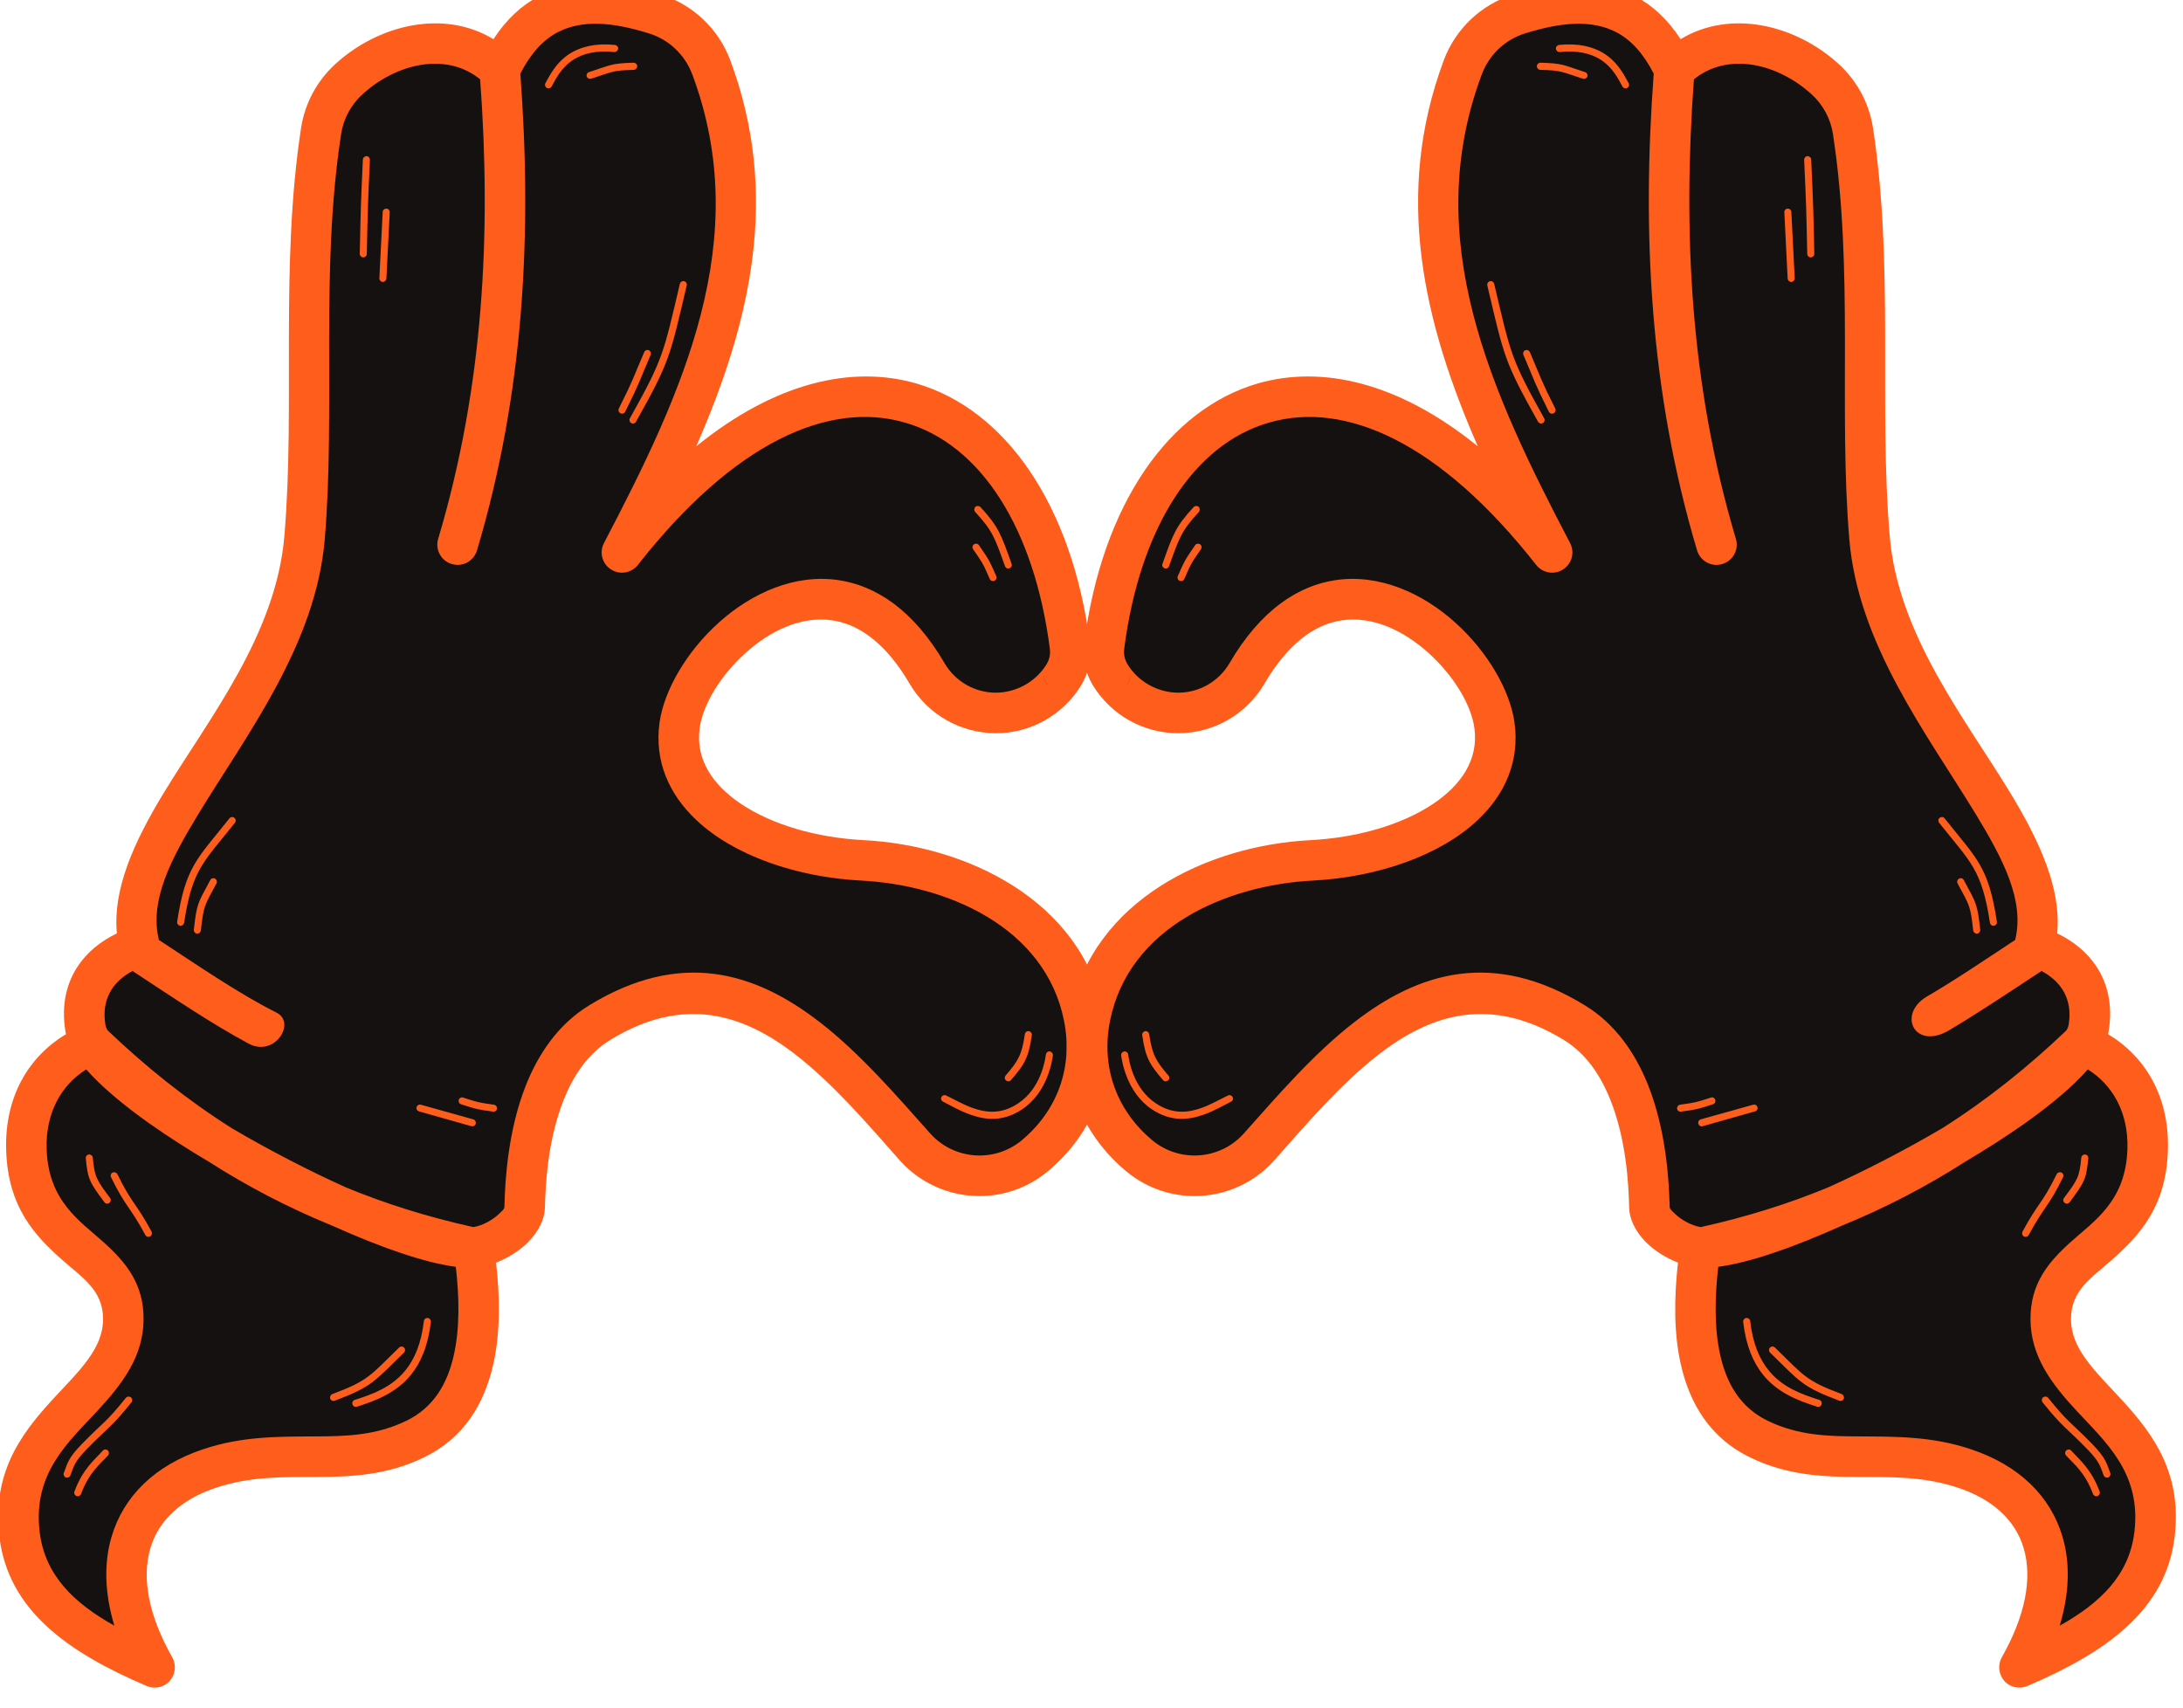
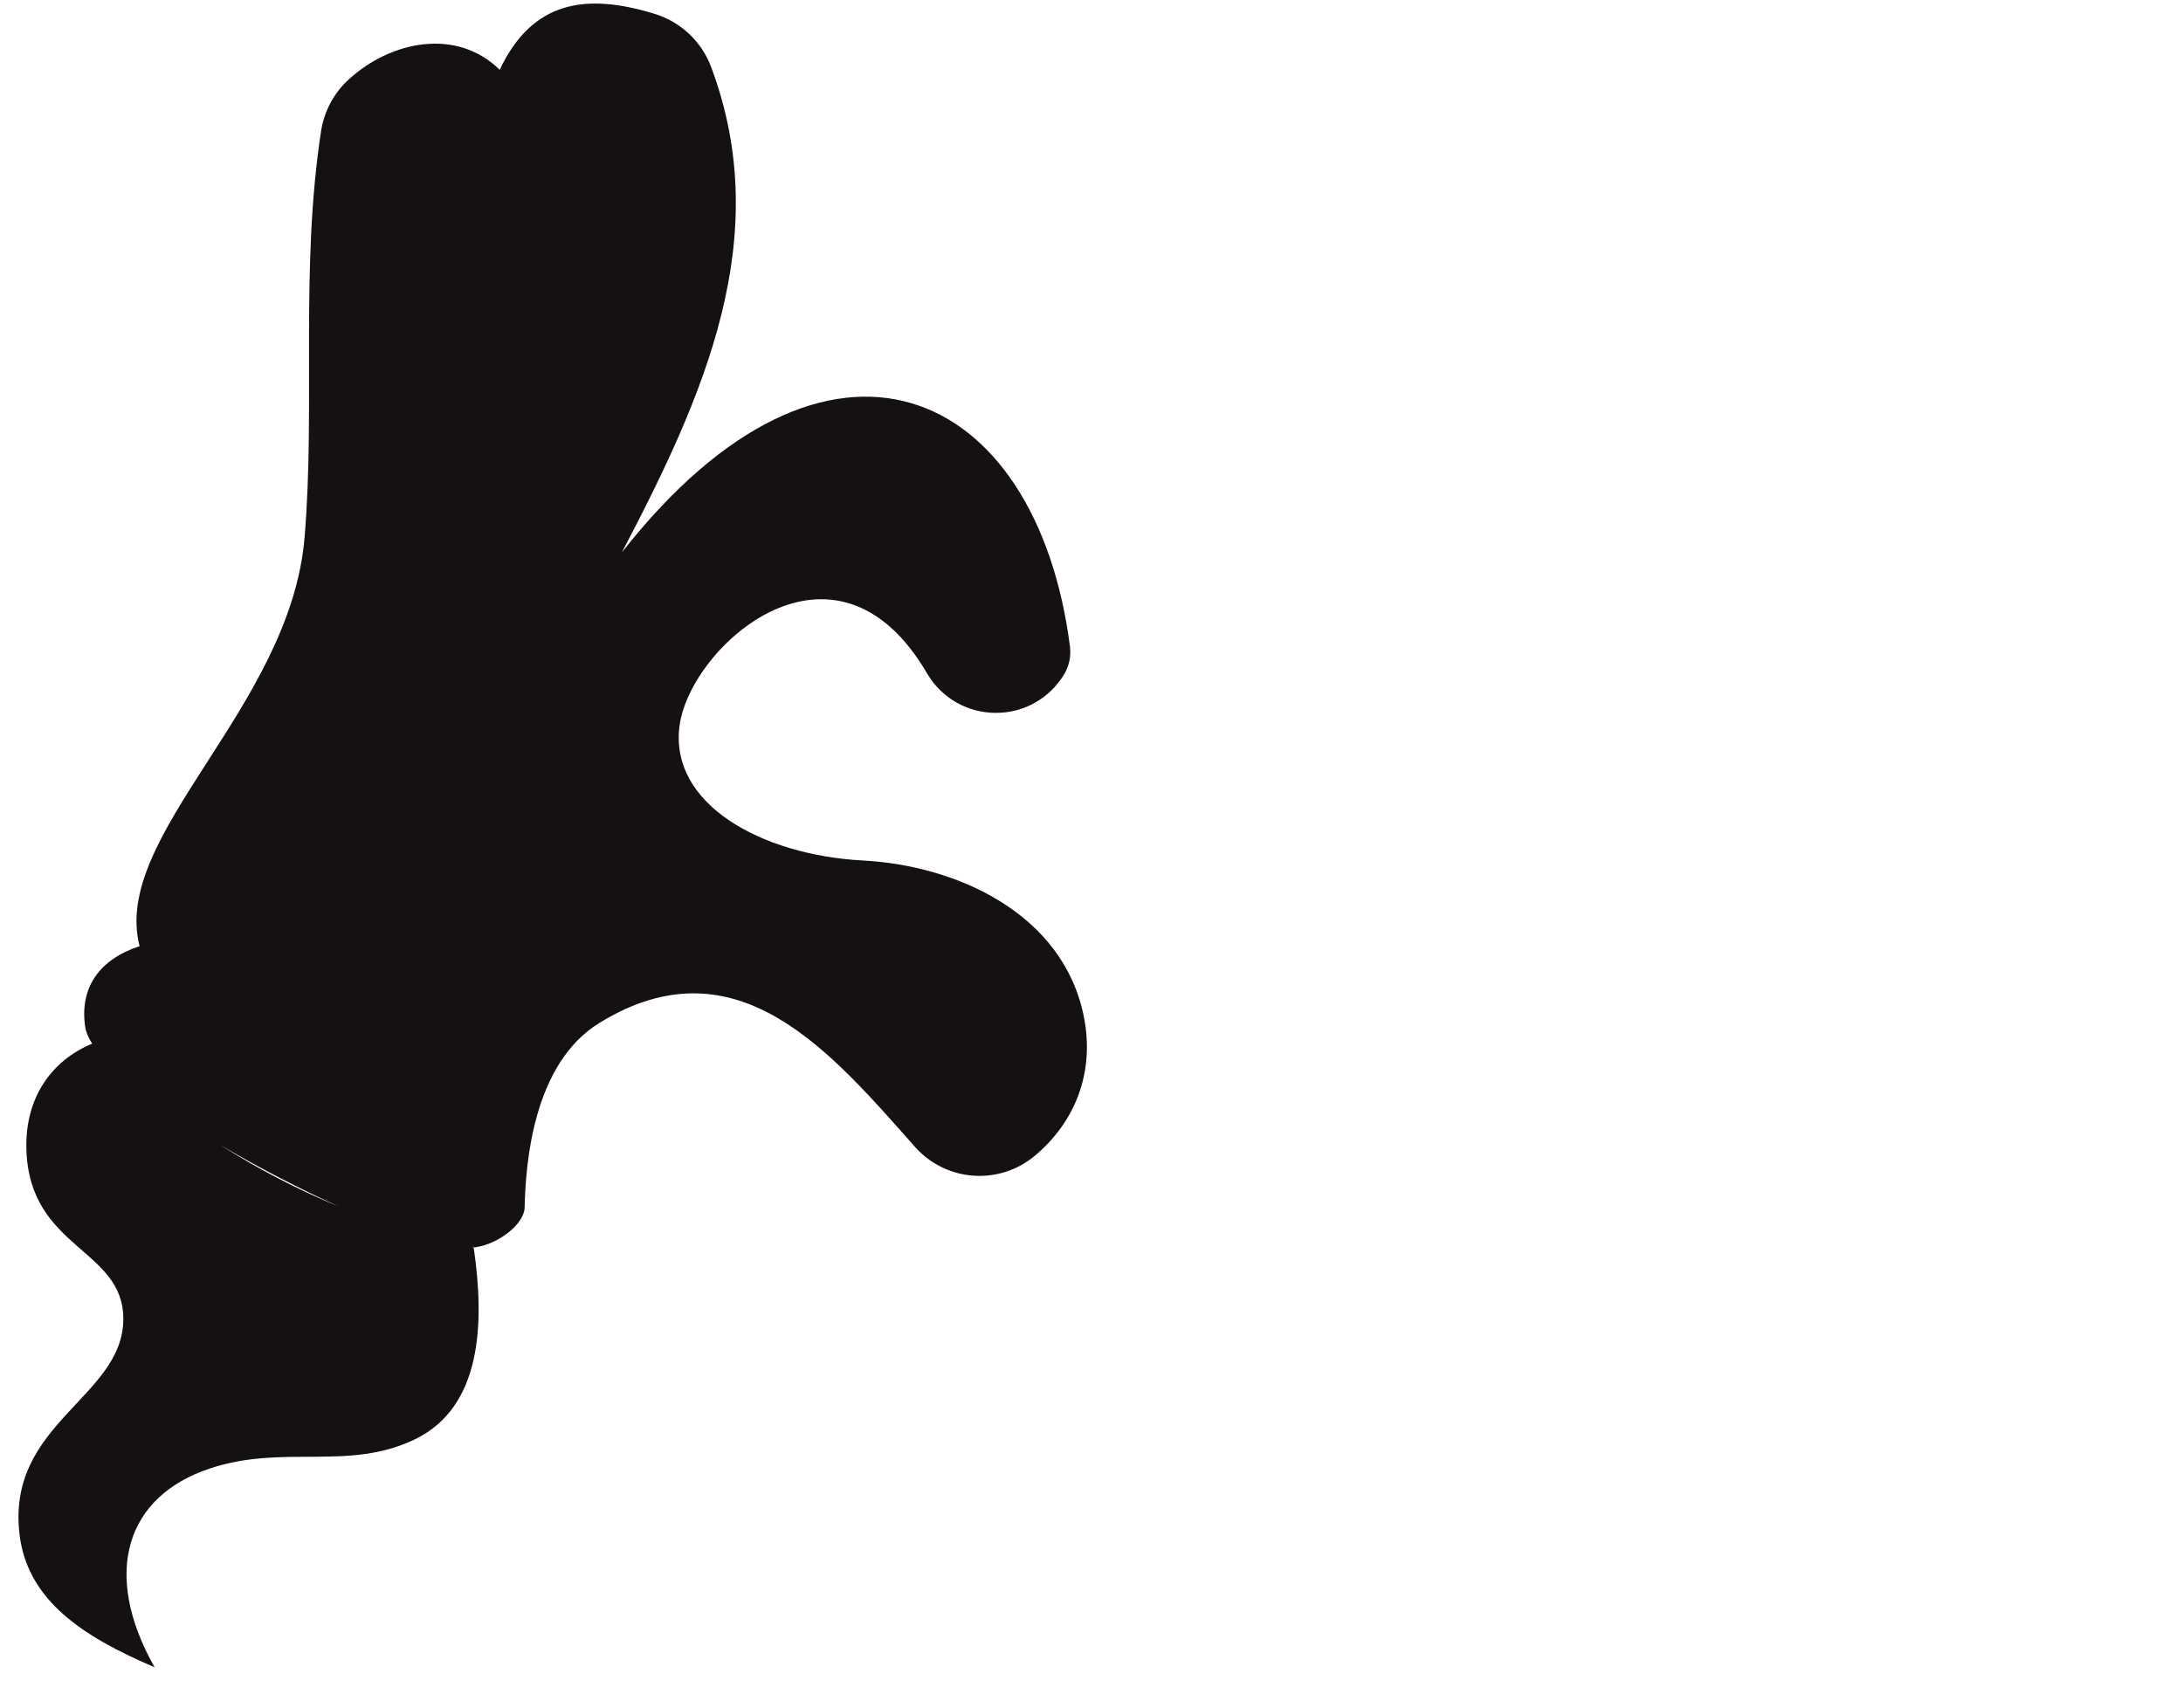
<svg xmlns="http://www.w3.org/2000/svg" width="100%" height="100%" viewBox="0 0 326 255" version="1.1" xml:space="preserve" style="fill-rule:evenodd;clip-rule:evenodd;stroke-linejoin:round;stroke-miterlimit:2;">
  <g transform="matrix(1,0,0,1,-130.685,-2557.15)">
    <g transform="matrix(1,0,0,1.449,-4114.83,-3404.5)">
      <g transform="matrix(0.091,0,0,0.069,4206.66,2413.35)">
        <g transform="matrix(0.999,0.043,-0.052,0.999,1345.92,-29.759)">
          <g transform="matrix(3.544,0,0,3.234,-20769,-48377.2)">
            <path d="M6028.9,23073C6027.04,23070.4 6025.83,23067.9 6025.36,23065.6C6021.66,23047.5 6030.44,23033.9 6048.7,23027C6032.96,22976.4 6113.2,22913.7 6116.05,22834.8C6118.24,22774.2 6108.01,22710.7 6114.8,22646.8C6115.82,22637.7 6119.93,22629.1 6126.46,22622.6C6145.07,22603.9 6175.24,22596.3 6196.05,22614.9C6209.5,22582.5 6234.03,22577.4 6266.44,22585.7C6278.75,22588.8 6288.89,22597.5 6293.86,22609.2C6326.98,22686.4 6297.71,22760.7 6263.14,22834.8C6352.74,22709.1 6451.22,22748.8 6472.41,22868.5C6473.19,22873 6472.44,22877.5 6470.28,22881.5C6470.29,22881.5 6470.29,22881.5 6470.28,22881.5C6464.1,22892.9 6452.42,22900.2 6439.49,22900.7C6426.57,22901.3 6414.29,22895.1 6407.12,22884.3C6361.12,22813.3 6296.89,22876.3 6293.6,22913.4C6290.36,22949.9 6334.3,22971.4 6381.26,22971.7C6424.72,22971.9 6475.11,22991.7 6486.94,23038.9C6493.33,23064.4 6485.19,23087.8 6467.27,23104.2C6451.53,23118.6 6427.3,23118.1 6412.14,23103.1C6371.15,23061.3 6325.04,23010.3 6263.14,23052.3C6233.14,23072.6 6232.01,23119 6232.5,23139.1C6232.7,23146.9 6221.11,23156.5 6210.9,23158.5C6210.33,23158.6 6209.72,23158.7 6209.08,23158.8C6209.34,23158.8 6209.59,23158.9 6209.85,23158.9C6216.59,23193.4 6217.06,23232 6186.96,23248.4C6156.72,23264.8 6126.39,23253.4 6092.65,23266.4C6054.77,23280.9 6044.57,23316.7 6071.44,23359.3C6037.81,23346.8 6011.22,23331.4 6006.07,23301C5997.44,23250 6050.84,23235.6 6049.35,23199.5C6047.99,23166.6 6004.33,23169.3 6000.8,23123.2C5998.97,23099.3 6010.58,23081.6 6028.9,23073ZM6146.65,23142.8C6128.24,23135.5 6108.47,23126.5 6090.33,23116.9C6108.01,23127 6126.74,23135.7 6146.65,23142.8Z" style="fill:rgb(20,17,16);" />
          </g>
          <g transform="matrix(3.544,0,0,3.234,-20769,-48377.2)">
-             <path d="M6220.5,23165.2C6223.07,23181.1 6224.01,23197.5 6221.45,23212C6218.15,23230.9 6209.18,23247 6191.44,23256.6C6174.99,23265.6 6158.56,23267.2 6141.61,23268C6126.96,23268.8 6111.87,23269 6096.01,23275.1C6080.35,23281.1 6070.12,23291.2 6066.87,23304.5C6063.44,23318.6 6067.61,23335.7 6079.38,23354.3C6081.52,23357.7 6081.26,23362.1 6078.72,23365.3C6076.19,23368.4 6071.94,23369.5 6068.18,23368.1C6030.98,23354.3 6002.53,23336.2 5996.83,23302.6C5991.94,23273.7 6004.16,23255.1 6017.83,23238.7C6023.62,23231.7 6029.66,23225.3 6034.12,23218.4C6037.73,23212.8 6040.27,23206.9 6039.98,23199.9C6039.43,23186.5 6029.39,23181.1 6020.04,23173.6C6006.79,23163 5993.48,23150.4 5991.45,23123.9C5989.57,23099.4 5999.76,23080.4 6016.61,23069.2C6016.44,23068.6 6016.29,23068.1 6016.18,23067.5C6013.79,23055.8 6015.63,23045.6 6020.81,23037.2C6024.63,23031 6030.35,23025.7 6037.91,23021.6C6035.04,23001.4 6043.6,22979.4 6056.56,22955.7C6075.91,22920.3 6105.03,22880.3 6106.68,22834.5C6108.88,22773.7 6098.67,22710 6105.48,22645.8L6105.48,22645.8C6106.73,22634.5 6111.79,22624 6119.82,22615.9C6139.07,22596.6 6168.84,22588.1 6192.48,22600.9C6198.06,22591.4 6204.85,22584.6 6212.57,22580.1C6227.54,22571.4 6246.51,22570.9 6268.76,22576.6C6283.9,22580.5 6296.36,22591.2 6302.48,22605.5C6328.59,22666.4 6317.69,22725.6 6295.18,22784.3C6330.55,22752.8 6365.71,22743.4 6395.6,22750.5C6436.99,22760.4 6470.24,22802.5 6481.64,22866.9L6481.65,22866.9C6482.78,22873.4 6481.69,22880.1 6478.55,22885.9L6478.52,22886C6470.76,22900.2 6456.11,22909.4 6439.91,22910.1C6423.7,22910.8 6408.31,22903 6399.32,22889.5L6399.25,22889.4C6387.5,22871.3 6374.73,22862.9 6362,22861.6C6347.29,22860.1 6333.33,22867.9 6322.63,22878.4C6311.67,22889.2 6303.93,22903 6302.94,22914.2C6301.64,22928.8 6310.3,22940.1 6323.47,22948.1C6338.64,22957.3 6359.65,22962.2 6381.31,22962.3C6428.74,22962.5 6483.12,22985.1 6496.04,23036.6C6503.32,23065.7 6494.04,23092.4 6473.6,23111.1L6473.59,23111.1C6454.17,23128.8 6424.26,23128.2 6405.55,23109.8L6405.44,23109.7C6389.44,23093.3 6372.69,23075.5 6354.43,23062.7C6329.44,23045.2 6301.45,23037.6 6268.39,23060C6258.12,23067 6251.97,23077.6 6248.12,23088.9C6241.78,23107.3 6241.6,23127.5 6241.88,23138.8C6242.01,23144 6239.55,23149.9 6234.83,23155.1C6231.08,23159.2 6225.91,23162.8 6220.5,23165.2ZM6026.74,23085C6015.48,23092.8 6008.87,23105.9 6010.15,23122.5C6012,23146.6 6027.08,23155 6038.61,23164.4C6049.5,23173.3 6058.05,23182.8 6058.72,23199.1C6059.41,23216 6050.51,23229.1 6039.43,23242.2C6026.8,23257.2 6010.72,23272.3 6015.32,23299.4C6018.69,23319.3 6032.81,23331.5 6051.93,23341C6046.58,23326 6045.72,23312.1 6048.66,23300.1C6053.26,23281.2 6067.06,23266.1 6089.29,23257.6C6107.16,23250.7 6124.11,23250.2 6140.62,23249.3C6154.83,23248.6 6168.69,23247.6 6182.48,23240.1C6194.84,23233.4 6200.68,23222 6202.98,23208.8C6205.21,23196.1 6204.24,23181.9 6201.97,23168C6194.8,23167.4 6185.74,23165.6 6175.5,23162.6C6165.9,23159.9 6155.12,23156.1 6143.83,23151.7C6123.16,23144.4 6103.74,23135.4 6085.42,23124.9C6075.39,23119.6 6065.86,23114.1 6057.33,23108.7C6044.44,23100.5 6033.75,23092.3 6026.74,23085ZM6209.22,23149.3C6213.49,23148.4 6218.05,23145.6 6221.02,23142.4C6222.02,23141.3 6223.16,23140.4 6223.13,23139.3C6222.81,23126.5 6223.21,23103.7 6230.38,23082.8C6235.54,23067.8 6244.15,23053.8 6257.88,23044.5C6299.11,23016.6 6334.03,23025.5 6365.19,23047.4C6384.34,23060.8 6402,23079.4 6418.81,23096.5C6430.42,23107.9 6448.92,23108.2 6460.94,23097.3C6476.33,23083.2 6483.34,23063 6477.85,23041.2C6467.09,22998.3 6420.7,22981.2 6381.21,22981C6350.61,22980.9 6321.31,22972 6303.44,22956.7C6290.08,22945.3 6282.69,22930.3 6284.26,22912.6C6285.57,22897.8 6295.06,22879.3 6309.48,22865.1C6324.15,22850.6 6343.71,22840.9 6363.87,22842.9C6381.02,22844.6 6399.11,22854.7 6414.98,22879.2C6420.33,22887.2 6429.47,22891.8 6439.08,22891.4C6448.59,22890.9 6457.19,22885.6 6461.86,22877.4C6461.92,22877.2 6461.98,22877.1 6462.05,22877C6463.19,22874.9 6463.59,22872.5 6463.18,22870.1C6453.38,22814.8 6426.8,22777.2 6391.26,22768.8C6355.43,22760.2 6312.5,22781.7 6270.77,22840.3C6267.96,22844.2 6262.6,22845.4 6258.41,22842.9C6254.23,22840.5 6252.59,22835.3 6254.64,22830.9C6288.06,22759.2 6317.26,22687.5 6285.25,22612.9L6285.24,22612.9C6281.41,22603.9 6273.6,22597.2 6264.13,22594.8L6264.12,22594.8C6247.48,22590.5 6233.24,22589.8 6222.04,22596.3C6215.35,22600.2 6209.96,22606.8 6205.67,22616.2C6214.6,22689.2 6214.53,22762.6 6196.06,22837.1C6194.81,22842.1 6189.72,22845.2 6184.7,22843.9C6179.68,22842.7 6176.61,22837.6 6177.86,22832.6C6195.66,22760.8 6195.71,22690 6187.21,22619.7C6170.39,22607.4 6147.54,22614.7 6133.1,22629.2L6133.09,22629.2C6128.07,22634.2 6124.91,22640.8 6124.12,22647.8C6117.36,22711.5 6127.6,22774.8 6125.42,22835.2C6123.65,22884 6093.63,22927 6073.02,22964.7C6061.22,22986.3 6052.2,23005.7 6057.48,23023.7C6076.86,23035.1 6095.56,23046.7 6113.56,23054.7C6122.88,23058.9 6113.67,23075.4 6101.32,23069.6C6083.47,23061.1 6064.99,23049.8 6045.98,23038.6C6036.69,23044.1 6032.29,23052.7 6034.55,23063.7C6034.73,23064.7 6035.14,23065.6 6035.73,23066.5C6054.18,23082.5 6073.93,23096.8 6095.23,23108.9C6112.72,23118.1 6131.74,23126.8 6149.49,23133.8C6168.27,23140.5 6188.14,23145.7 6209.22,23149.3ZM6460.92,22882C6460.96,22883.3 6461.21,22885 6462.81,22887.1C6461.65,22885.6 6461.01,22883.8 6460.92,22882ZM6461.41,22878.4C6461.2,22879 6461.06,22879.7 6460.98,22880.3C6461.06,22879.7 6461.2,22879.1 6461.41,22878.4ZM6033.62,23281C6033.35,23281.8 6032.43,23282.3 6031.57,23282C6030.71,23281.7 6030.23,23280.8 6030.51,23280C6033.93,23269.3 6038.99,23265.1 6042.74,23260.5C6043.31,23259.8 6044.34,23259.7 6045.03,23260.3C6045.73,23260.9 6045.83,23261.9 6045.26,23262.6C6041.71,23266.9 6036.85,23270.8 6033.62,23281ZM6028.46,23126C6028.33,23125.1 6028.95,23124.3 6029.84,23124.2C6030.73,23124.1 6031.56,23124.7 6031.69,23125.6C6032.95,23134.5 6033.87,23135.7 6040.57,23143.8C6041.14,23144.5 6041.04,23145.5 6040.34,23146.1C6039.65,23146.7 6038.62,23146.6 6038.05,23145.9C6030.77,23137 6029.83,23135.7 6028.46,23126ZM6040.55,23134.2C6040.11,23133.4 6040.4,23132.4 6041.19,23132C6041.98,23131.6 6042.97,23131.9 6043.4,23132.6C6050.92,23146.3 6052.49,23145.1 6060.48,23158.4C6060.94,23159.2 6060.69,23160.2 6059.92,23160.7C6059.15,23161.1 6058.14,23160.9 6057.68,23160.1C6049.66,23146.8 6048.09,23147.9 6040.55,23134.2ZM6188.39,23193.7C6188.45,23192.8 6189.23,23192.2 6190.13,23192.2C6191.03,23192.3 6191.71,23193.1 6191.65,23194C6190.87,23205.2 6187.81,23213.1 6183.53,23218.9C6177.13,23227.5 6167.95,23231.5 6159.27,23234.7C6158.42,23235 6157.48,23234.6 6157.17,23233.7C6156.86,23232.9 6157.29,23231.9 6158.14,23231.6C6166.27,23228.6 6174.92,23225 6180.91,23216.9C6184.89,23211.5 6187.67,23204.2 6188.39,23193.7ZM6177.5,23206.5C6178.12,23205.8 6179.15,23205.8 6179.81,23206.4C6180.47,23207 6180.5,23208 6179.89,23208.7C6166.6,23222.9 6165.88,23225.1 6148.95,23232.4C6148.12,23232.8 6147.16,23232.4 6146.8,23231.6C6146.45,23230.8 6146.83,23229.8 6147.65,23229.4C6164.01,23222.4 6164.67,23220.2 6177.5,23206.5ZM6052.29,23235.6C6052.82,23234.9 6053.84,23234.8 6054.57,23235.3C6055.3,23235.8 6055.46,23236.8 6054.93,23237.6C6046.01,23249.8 6045.25,23249 6035.26,23260.2C6029.58,23266.6 6029.68,23268.6 6028.3,23272.6C6028.01,23273.5 6027.08,23273.9 6026.23,23273.7C6025.38,23273.4 6024.92,23272.4 6025.21,23271.6C6026.72,23267.2 6026.63,23265 6032.82,23258C6042.71,23246.9 6043.47,23247.7 6052.29,23235.6ZM6181.52,23097.1C6180.64,23096.9 6180.11,23096 6180.33,23095.2C6180.55,23094.3 6181.44,23093.8 6182.31,23094C6184.26,23094.5 6184.26,23094.4 6206.81,23099.6C6207.69,23099.8 6208.24,23100.7 6208.03,23101.6C6207.83,23102.5 6206.95,23103 6206.07,23102.8C6183.47,23097.5 6183.47,23097.6 6181.52,23097.1ZM6076.69,23018.4C6076.62,23019.3 6075.85,23020 6074.95,23020C6074.05,23019.9 6073.37,23019.1 6073.43,23018.2C6074.23,23006.2 6074.47,23006.3 6079.93,22995C6080.32,22994.1 6081.3,22993.8 6082.11,22994.2C6082.92,22994.6 6083.27,22995.6 6082.87,22996.4C6077.69,23007.1 6077.44,23007 6076.69,23018.4ZM6425.48,22825.7C6424.94,22825 6425.08,22823.9 6425.8,22823.4C6426.52,22822.9 6427.54,22823 6428.08,22823.7C6433.05,22830.3 6433.04,22830.1 6436.77,22837.6C6437.17,22838.4 6436.84,22839.4 6436.03,22839.8C6435.23,22840.2 6434.25,22839.9 6433.85,22839.1C6430.25,22831.8 6430.27,22832 6425.48,22825.7ZM6068.78,23015.2C6068.69,23016.1 6067.89,23016.8 6066.99,23016.7C6066.1,23016.6 6065.44,23015.8 6065.54,23014.9C6068.21,22989.2 6073.44,22985.5 6087.44,22966.1C6087.97,22965.3 6088.99,22965.2 6089.72,22965.7C6090.45,22966.2 6090.61,22967.2 6090.09,22968C6076.52,22986.8 6071.38,22990.3 6068.78,23015.2ZM6216.08,23092.4C6216.97,23092.5 6217.63,23093.3 6217.54,23094.2C6217.46,23095.1 6216.66,23095.7 6215.76,23095.6C6208.04,23094.9 6208.2,23094.9 6200.84,23092.9C6199.97,23092.7 6199.46,23091.8 6199.7,23090.9C6199.94,23090 6200.84,23089.5 6201.71,23089.8C6208.79,23091.7 6208.64,23091.7 6216.08,23092.4ZM6269.05,22742C6269.37,22741.1 6270.31,22740.7 6271.15,22741C6271.99,22741.3 6272.42,22742.3 6272.1,22743.1C6267.25,22756 6267.72,22756 6261.56,22769.9C6261.19,22770.7 6260.23,22771.1 6259.4,22770.7C6258.58,22770.3 6258.21,22769.4 6258.57,22768.5C6264.69,22754.8 6264.23,22754.8 6269.05,22742ZM6220.4,22621.5C6219.99,22622.3 6219,22622.6 6218.2,22622.2C6217.4,22621.8 6217.09,22620.8 6217.5,22620C6219.16,22616.8 6221.76,22610.2 6228.54,22605.6C6233.08,22602.6 6239.5,22600.4 6248.82,22600.9C6249.72,22601 6250.41,22601.7 6250.36,22602.6C6250.31,22603.5 6249.55,22604.2 6248.65,22604.2C6240.25,22603.7 6234.45,22605.6 6230.36,22608.3C6224.18,22612.5 6221.91,22618.6 6220.4,22621.5ZM6454.61,23069.8C6454.05,23070.5 6453.03,23070.6 6452.32,23070C6451.61,23069.5 6451.49,23068.5 6452.04,23067.8C6457.46,23060.9 6459.13,23057.9 6460.04,23048.3C6460.13,23047.4 6460.93,23046.7 6461.82,23046.8C6462.72,23046.9 6463.38,23047.7 6463.29,23048.6C6462.3,23059.1 6460.5,23062.3 6454.61,23069.8ZM6284.05,22709.7C6284.22,22708.8 6285.07,22708.2 6285.95,22708.4C6286.84,22708.5 6287.42,22709.4 6287.26,22710.3C6281.04,22743.6 6281.18,22745.5 6266.82,22774.2C6266.42,22775 6265.44,22775.4 6264.63,22775C6263.82,22774.6 6263.49,22773.6 6263.9,22772.8C6278.07,22744.4 6277.92,22742.5 6284.05,22709.7ZM6423.7,23081.2C6422.88,23080.9 6422.49,23079.9 6422.85,23079.1C6423.21,23078.3 6424.17,23077.9 6425,23078.3C6428.63,23079.8 6432.79,23082 6437.32,23083.4C6443.75,23085.4 6450.98,23085.9 6458.51,23080.3C6468.9,23072.7 6470.03,23059.2 6470.22,23057.2C6470.3,23056.3 6471.09,23055.6 6471.99,23055.7C6472.88,23055.8 6473.55,23056.6 6473.47,23057.5C6473.27,23059.7 6471.9,23074.6 6460.44,23083C6451.87,23089.3 6443.66,23088.8 6436.34,23086.5C6431.7,23085.1 6427.43,23082.9 6423.7,23081.2ZM6145.04,22683C6145.04,22682.1 6145.78,22681.4 6146.68,22681.4C6147.58,22681.4 6148.31,22682.1 6148.3,22683L6148.22,22713.6C6148.22,22714.5 6147.48,22715.3 6146.58,22715.3C6145.68,22715.3 6144.95,22714.5 6144.95,22713.6L6145.04,22683ZM6134.72,22659.3C6134.72,22658.4 6135.45,22657.7 6136.35,22657.6C6137.25,22657.6 6137.98,22658.4 6137.99,22659.3C6138.03,22681.3 6138.05,22681 6138.61,22702.7C6138.64,22703.6 6137.92,22704.4 6137.02,22704.4C6136.12,22704.4 6135.37,22703.7 6135.35,22702.8C6134.79,22681 6134.77,22681.3 6134.72,22659.3ZM6238.54,22617C6237.7,22617.3 6236.76,22616.9 6236.44,22616.1C6236.13,22615.2 6236.56,22614.3 6237.4,22614C6247.36,22610.3 6247.14,22609.5 6257.81,22608.7C6258.7,22608.7 6259.49,22609.3 6259.55,22610.2C6259.62,22611.1 6258.94,22611.9 6258.05,22612C6247.85,22612.7 6248.06,22613.5 6238.54,22617ZM6425.65,22808.5C6425.01,22807.8 6425,22806.8 6425.63,22806.1C6426.27,22805.5 6427.3,22805.5 6427.94,22806.1C6436.81,22814.8 6438.11,22818.3 6443.6,22831.6C6443.95,22832.4 6443.55,22833.4 6442.72,22833.7C6441.88,22834.1 6440.93,22833.7 6440.59,22832.8C6435.33,22820.1 6434.14,22816.8 6425.65,22808.5Z" style="fill:rgb(255,93,28);" />
-           </g>
+             </g>
        </g>
        <g transform="matrix(-0.999,0.043,0.052,0.999,3075.78,-29.759)">
          <g transform="matrix(3.544,0,0,3.234,-20769,-48377.2)">
-             <path d="M6028.9,23073C6027.04,23070.4 6025.83,23067.9 6025.36,23065.6C6021.66,23047.5 6030.44,23033.9 6048.7,23027C6032.96,22976.4 6113.2,22913.7 6116.05,22834.8C6118.24,22774.2 6108.01,22710.7 6114.8,22646.8C6115.82,22637.7 6119.93,22629.1 6126.46,22622.6C6145.07,22603.9 6175.24,22596.3 6196.05,22614.9C6209.5,22582.5 6234.03,22577.4 6266.44,22585.7C6278.75,22588.8 6288.89,22597.5 6293.86,22609.2C6326.98,22686.4 6297.71,22760.7 6263.14,22834.8C6352.74,22709.1 6451.22,22748.8 6472.41,22868.5C6473.19,22873 6472.44,22877.5 6470.28,22881.5C6470.29,22881.5 6470.29,22881.5 6470.28,22881.5C6464.1,22892.9 6452.42,22900.2 6439.49,22900.7C6426.57,22901.3 6414.29,22895.1 6407.12,22884.3C6361.12,22813.3 6296.89,22876.3 6293.6,22913.4C6290.36,22949.9 6334.3,22971.4 6381.26,22971.7C6424.72,22971.9 6475.11,22991.7 6486.94,23038.9C6493.33,23064.4 6485.19,23087.8 6467.27,23104.2C6451.53,23118.6 6427.3,23118.1 6412.14,23103.1C6371.15,23061.3 6325.04,23010.3 6263.14,23052.3C6233.14,23072.6 6232.01,23119 6232.5,23139.1C6232.7,23146.9 6221.11,23156.5 6210.9,23158.5C6210.33,23158.6 6209.72,23158.7 6209.08,23158.8C6209.34,23158.8 6209.59,23158.9 6209.85,23158.9C6216.59,23193.4 6217.06,23232 6186.96,23248.4C6156.72,23264.8 6126.39,23253.4 6092.65,23266.4C6054.77,23280.9 6044.57,23316.7 6071.44,23359.3C6037.81,23346.8 6011.22,23331.4 6006.07,23301C5997.44,23250 6050.84,23235.6 6049.35,23199.5C6047.99,23166.6 6004.33,23169.3 6000.8,23123.2C5998.97,23099.3 6010.58,23081.6 6028.9,23073ZM6146.65,23142.8C6128.24,23135.5 6108.47,23126.5 6090.33,23116.9C6108.01,23127 6126.74,23135.7 6146.65,23142.8Z" style="fill:rgb(20,17,16);" />
-           </g>
+             </g>
          <g transform="matrix(3.544,0,0,3.234,-20769,-48377.2)">
-             <path d="M6220.5,23165.2C6223.07,23181.1 6224.01,23197.5 6221.45,23212C6218.15,23230.9 6209.18,23247 6191.44,23256.6C6174.99,23265.6 6158.56,23267.2 6141.61,23268C6126.96,23268.8 6111.87,23269 6096.01,23275.1C6080.35,23281.1 6070.12,23291.2 6066.87,23304.5C6063.44,23318.6 6067.61,23335.7 6079.38,23354.3C6081.52,23357.7 6081.26,23362.1 6078.72,23365.3C6076.19,23368.4 6071.94,23369.5 6068.18,23368.1C6030.98,23354.3 6002.53,23336.2 5996.83,23302.6C5991.94,23273.7 6004.16,23255.1 6017.83,23238.7C6023.62,23231.7 6029.66,23225.3 6034.12,23218.4C6037.73,23212.8 6040.27,23206.9 6039.98,23199.9C6039.43,23186.5 6029.39,23181.1 6020.04,23173.6C6006.79,23163 5993.48,23150.4 5991.45,23123.9C5989.57,23099.4 5999.76,23080.4 6016.61,23069.2C6016.44,23068.6 6016.29,23068.1 6016.18,23067.5C6013.79,23055.8 6015.63,23045.6 6020.81,23037.2C6024.63,23031 6030.35,23025.7 6037.91,23021.6C6035.04,23001.4 6043.6,22979.4 6056.56,22955.7C6075.91,22920.3 6105.03,22880.3 6106.68,22834.5C6108.88,22773.7 6098.67,22710 6105.48,22645.8L6105.48,22645.8C6106.73,22634.5 6111.79,22624 6119.82,22615.9C6139.07,22596.6 6168.84,22588.1 6192.48,22600.9C6198.06,22591.4 6204.85,22584.6 6212.57,22580.1C6227.54,22571.4 6246.51,22570.9 6268.76,22576.6C6283.9,22580.5 6296.36,22591.2 6302.48,22605.5C6328.59,22666.4 6317.69,22725.6 6295.18,22784.3C6330.55,22752.8 6365.71,22743.4 6395.6,22750.5C6436.99,22760.4 6470.24,22802.5 6481.64,22866.9L6481.65,22866.9C6482.78,22873.4 6481.69,22880.1 6478.55,22885.9L6478.52,22886C6470.76,22900.2 6456.11,22909.4 6439.91,22910.1C6423.7,22910.8 6408.31,22903 6399.32,22889.5L6399.25,22889.4C6387.5,22871.3 6374.73,22862.9 6362,22861.6C6347.29,22860.1 6333.33,22867.9 6322.63,22878.4C6311.67,22889.2 6303.93,22903 6302.94,22914.2C6301.64,22928.8 6310.3,22940.1 6323.47,22948.1C6338.64,22957.3 6359.65,22962.2 6381.31,22962.3C6428.74,22962.5 6483.12,22985.1 6496.04,23036.6C6503.32,23065.7 6494.04,23092.4 6473.6,23111.1L6473.59,23111.1C6454.17,23128.8 6424.26,23128.2 6405.55,23109.8L6405.44,23109.7C6389.44,23093.3 6372.69,23075.5 6354.43,23062.7C6329.44,23045.2 6301.45,23037.6 6268.39,23060C6258.12,23067 6251.97,23077.6 6248.12,23088.9C6241.78,23107.3 6241.6,23127.5 6241.88,23138.8C6242.01,23144 6239.55,23149.9 6234.83,23155.1C6231.08,23159.2 6225.91,23162.8 6220.5,23165.2ZM6026.74,23085C6015.48,23092.8 6008.87,23105.9 6010.15,23122.5C6012,23146.6 6027.08,23155 6038.61,23164.4C6049.5,23173.3 6058.05,23182.8 6058.72,23199.1C6059.41,23216 6050.51,23229.1 6039.43,23242.2C6026.8,23257.2 6010.72,23272.3 6015.32,23299.4C6018.69,23319.3 6032.81,23331.5 6051.93,23341C6046.58,23326 6045.72,23312.1 6048.66,23300.1C6053.26,23281.2 6067.06,23266.1 6089.29,23257.6C6107.16,23250.7 6124.11,23250.2 6140.62,23249.3C6154.83,23248.6 6168.69,23247.6 6182.48,23240.1C6194.84,23233.4 6200.68,23222 6202.98,23208.8C6205.21,23196.1 6204.24,23181.9 6201.97,23168C6194.8,23167.4 6185.74,23165.6 6175.5,23162.6C6165.9,23159.9 6155.12,23156.1 6143.83,23151.7C6123.16,23144.4 6103.74,23135.4 6085.42,23124.9C6075.39,23119.6 6065.86,23114.1 6057.33,23108.7C6044.44,23100.5 6033.75,23092.3 6026.74,23085ZM6209.22,23149.3C6213.49,23148.4 6218.05,23145.6 6221.02,23142.4C6222.02,23141.3 6223.16,23140.4 6223.13,23139.3C6222.81,23126.5 6223.21,23103.7 6230.38,23082.8C6235.54,23067.8 6244.15,23053.8 6257.88,23044.5C6299.11,23016.6 6334.03,23025.5 6365.19,23047.4C6384.34,23060.8 6402,23079.4 6418.81,23096.5C6430.42,23107.9 6448.92,23108.2 6460.94,23097.3C6476.33,23083.2 6483.34,23063 6477.85,23041.2C6467.09,22998.3 6420.7,22981.2 6381.21,22981C6350.61,22980.9 6321.31,22972 6303.44,22956.7C6290.08,22945.3 6282.69,22930.3 6284.26,22912.6C6285.57,22897.8 6295.06,22879.3 6309.48,22865.1C6324.15,22850.6 6343.71,22840.9 6363.87,22842.9C6381.02,22844.6 6399.11,22854.7 6414.98,22879.2C6420.33,22887.2 6429.47,22891.8 6439.08,22891.4C6448.59,22890.9 6457.19,22885.6 6461.86,22877.4C6461.92,22877.2 6461.98,22877.1 6462.05,22877C6463.19,22874.9 6463.59,22872.5 6463.18,22870.1C6453.38,22814.8 6426.8,22777.2 6391.26,22768.8C6355.43,22760.2 6312.5,22781.7 6270.77,22840.3C6267.96,22844.2 6262.6,22845.4 6258.41,22842.9C6254.23,22840.5 6252.59,22835.3 6254.64,22830.9C6288.06,22759.2 6317.26,22687.5 6285.25,22612.9L6285.24,22612.9C6281.41,22603.9 6273.6,22597.2 6264.13,22594.8L6264.12,22594.8C6247.48,22590.5 6233.24,22589.8 6222.04,22596.3C6215.35,22600.2 6209.96,22606.8 6205.67,22616.2C6214.6,22689.2 6214.53,22762.6 6196.06,22837.1C6194.81,22842.1 6189.72,22845.2 6184.7,22843.9C6179.68,22842.7 6176.61,22837.6 6177.86,22832.6C6195.66,22760.8 6195.71,22690 6187.21,22619.7C6170.39,22607.4 6147.54,22614.7 6133.1,22629.2L6133.09,22629.2C6128.07,22634.2 6124.91,22640.8 6124.12,22647.8C6117.36,22711.5 6127.6,22774.8 6125.42,22835.2C6123.65,22884 6093.63,22927 6073.02,22964.7C6061.22,22986.3 6052.2,23005.7 6057.48,23023.7C6071.89,23032.2 6085.93,23040.8 6099.58,23047.9C6113.79,23055.4 6106.44,23072.5 6090.15,23064C6075.8,23056.4 6061.05,23047.5 6045.98,23038.6C6036.69,23044.1 6032.29,23052.7 6034.55,23063.7C6034.73,23064.7 6035.14,23065.6 6035.73,23066.5C6054.18,23082.5 6073.93,23096.8 6095.23,23108.9C6112.72,23118.1 6131.74,23126.8 6149.49,23133.8C6168.27,23140.5 6188.14,23145.7 6209.22,23149.3ZM6460.92,22882C6460.96,22883.3 6461.21,22885 6462.81,22887.1C6461.65,22885.6 6461.01,22883.8 6460.92,22882ZM6461.41,22878.4C6461.2,22879 6461.06,22879.7 6460.98,22880.3C6461.06,22879.7 6461.2,22879.1 6461.41,22878.4ZM6033.62,23281C6033.35,23281.8 6032.43,23282.3 6031.57,23282C6030.71,23281.7 6030.23,23280.8 6030.51,23280C6033.93,23269.3 6038.99,23265.1 6042.74,23260.5C6043.31,23259.8 6044.34,23259.7 6045.03,23260.3C6045.73,23260.9 6045.83,23261.9 6045.26,23262.6C6041.71,23266.9 6036.85,23270.8 6033.62,23281ZM6028.46,23126C6028.33,23125.1 6028.95,23124.3 6029.84,23124.2C6030.73,23124.1 6031.56,23124.7 6031.69,23125.6C6032.95,23134.5 6033.87,23135.7 6040.57,23143.8C6041.14,23144.5 6041.04,23145.5 6040.34,23146.1C6039.65,23146.7 6038.62,23146.6 6038.05,23145.9C6030.77,23137 6029.83,23135.7 6028.46,23126ZM6040.55,23134.2C6040.11,23133.4 6040.4,23132.4 6041.19,23132C6041.98,23131.6 6042.97,23131.9 6043.4,23132.6C6050.92,23146.3 6052.49,23145.1 6060.48,23158.4C6060.94,23159.2 6060.69,23160.2 6059.92,23160.7C6059.15,23161.1 6058.14,23160.9 6057.68,23160.1C6049.66,23146.8 6048.09,23147.9 6040.55,23134.2ZM6188.39,23193.7C6188.45,23192.8 6189.23,23192.2 6190.13,23192.2C6191.03,23192.3 6191.71,23193.1 6191.65,23194C6190.87,23205.2 6187.81,23213.1 6183.53,23218.9C6177.13,23227.5 6167.95,23231.5 6159.27,23234.7C6158.42,23235 6157.48,23234.6 6157.17,23233.7C6156.86,23232.9 6157.29,23231.9 6158.14,23231.6C6166.27,23228.6 6174.92,23225 6180.91,23216.9C6184.89,23211.5 6187.67,23204.2 6188.39,23193.7ZM6177.5,23206.5C6178.12,23205.8 6179.15,23205.8 6179.81,23206.4C6180.47,23207 6180.5,23208 6179.89,23208.7C6166.6,23222.9 6165.88,23225.1 6148.95,23232.4C6148.12,23232.8 6147.16,23232.4 6146.8,23231.6C6146.45,23230.8 6146.83,23229.8 6147.65,23229.4C6164.01,23222.4 6164.67,23220.2 6177.5,23206.5ZM6052.29,23235.6C6052.82,23234.9 6053.84,23234.8 6054.57,23235.3C6055.3,23235.8 6055.46,23236.8 6054.93,23237.6C6046.01,23249.8 6045.25,23249 6035.26,23260.2C6029.58,23266.6 6029.68,23268.6 6028.3,23272.6C6028.01,23273.5 6027.08,23273.9 6026.23,23273.7C6025.38,23273.4 6024.92,23272.4 6025.21,23271.6C6026.72,23267.2 6026.63,23265 6032.82,23258C6042.71,23246.9 6043.47,23247.7 6052.29,23235.6ZM6181.52,23097.1C6180.64,23096.9 6180.11,23096 6180.33,23095.2C6180.55,23094.3 6181.44,23093.8 6182.31,23094C6184.26,23094.5 6184.26,23094.4 6206.81,23099.6C6207.69,23099.8 6208.24,23100.7 6208.03,23101.6C6207.83,23102.5 6206.95,23103 6206.07,23102.8C6183.47,23097.5 6183.47,23097.6 6181.52,23097.1ZM6076.69,23018.4C6076.62,23019.3 6075.85,23020 6074.95,23020C6074.05,23019.9 6073.37,23019.1 6073.43,23018.2C6074.23,23006.2 6074.47,23006.3 6079.93,22995C6080.32,22994.1 6081.3,22993.8 6082.11,22994.2C6082.92,22994.6 6083.27,22995.6 6082.87,22996.4C6077.69,23007.1 6077.44,23007 6076.69,23018.4ZM6425.48,22825.7C6424.94,22825 6425.08,22823.9 6425.8,22823.4C6426.52,22822.9 6427.54,22823 6428.08,22823.7C6433.05,22830.3 6433.04,22830.1 6436.77,22837.6C6437.17,22838.4 6436.84,22839.4 6436.03,22839.8C6435.23,22840.2 6434.25,22839.9 6433.85,22839.1C6430.25,22831.8 6430.27,22832 6425.48,22825.7ZM6068.78,23015.2C6068.69,23016.1 6067.89,23016.8 6066.99,23016.7C6066.1,23016.6 6065.44,23015.8 6065.54,23014.9C6068.21,22989.2 6073.44,22985.5 6087.44,22966.1C6087.97,22965.3 6088.99,22965.2 6089.72,22965.7C6090.45,22966.2 6090.61,22967.2 6090.09,22968C6076.52,22986.8 6071.38,22990.3 6068.78,23015.2ZM6216.08,23092.4C6216.97,23092.5 6217.63,23093.3 6217.54,23094.2C6217.46,23095.1 6216.66,23095.7 6215.76,23095.6C6208.04,23094.9 6208.2,23094.9 6200.84,23092.9C6199.97,23092.7 6199.46,23091.8 6199.7,23090.9C6199.94,23090 6200.84,23089.5 6201.71,23089.8C6208.79,23091.7 6208.64,23091.7 6216.08,23092.4ZM6269.05,22742C6269.37,22741.1 6270.31,22740.7 6271.15,22741C6271.99,22741.3 6272.42,22742.3 6272.1,22743.1C6267.25,22756 6267.72,22756 6261.56,22769.9C6261.19,22770.7 6260.23,22771.1 6259.4,22770.7C6258.58,22770.3 6258.21,22769.4 6258.57,22768.5C6264.69,22754.8 6264.23,22754.8 6269.05,22742ZM6220.4,22621.5C6219.99,22622.3 6219,22622.6 6218.2,22622.2C6217.4,22621.8 6217.09,22620.8 6217.5,22620C6219.16,22616.8 6221.76,22610.2 6228.54,22605.6C6233.08,22602.6 6239.5,22600.4 6248.82,22600.9C6249.72,22601 6250.41,22601.7 6250.36,22602.6C6250.31,22603.5 6249.55,22604.2 6248.65,22604.2C6240.25,22603.7 6234.45,22605.6 6230.36,22608.3C6224.18,22612.5 6221.91,22618.6 6220.4,22621.5ZM6454.61,23069.8C6454.05,23070.5 6453.03,23070.6 6452.32,23070C6451.61,23069.5 6451.49,23068.5 6452.04,23067.8C6457.46,23060.9 6459.13,23057.9 6460.04,23048.3C6460.13,23047.4 6460.93,23046.7 6461.82,23046.8C6462.72,23046.9 6463.38,23047.7 6463.29,23048.6C6462.3,23059.1 6460.5,23062.3 6454.61,23069.8ZM6284.05,22709.7C6284.22,22708.8 6285.07,22708.2 6285.95,22708.4C6286.84,22708.5 6287.42,22709.4 6287.26,22710.3C6281.04,22743.6 6281.18,22745.5 6266.82,22774.2C6266.42,22775 6265.44,22775.4 6264.63,22775C6263.82,22774.6 6263.49,22773.6 6263.9,22772.8C6278.07,22744.4 6277.92,22742.5 6284.05,22709.7ZM6423.7,23081.2C6422.88,23080.9 6422.49,23079.9 6422.85,23079.1C6423.21,23078.3 6424.17,23077.9 6425,23078.3C6428.63,23079.8 6432.79,23082 6437.32,23083.4C6443.75,23085.4 6450.98,23085.9 6458.51,23080.3C6468.9,23072.7 6470.03,23059.2 6470.22,23057.2C6470.3,23056.3 6471.09,23055.6 6471.99,23055.7C6472.88,23055.8 6473.55,23056.6 6473.47,23057.5C6473.27,23059.7 6471.9,23074.6 6460.44,23083C6451.87,23089.3 6443.66,23088.8 6436.34,23086.5C6431.7,23085.1 6427.43,23082.9 6423.7,23081.2ZM6145.04,22683C6145.04,22682.1 6145.78,22681.4 6146.68,22681.4C6147.58,22681.4 6148.31,22682.1 6148.3,22683L6148.22,22713.6C6148.22,22714.5 6147.48,22715.3 6146.58,22715.3C6145.68,22715.3 6144.95,22714.5 6144.95,22713.6L6145.04,22683ZM6134.72,22659.3C6134.72,22658.4 6135.45,22657.7 6136.35,22657.6C6137.25,22657.6 6137.98,22658.4 6137.99,22659.3C6138.03,22681.3 6138.05,22681 6138.61,22702.7C6138.64,22703.6 6137.92,22704.4 6137.02,22704.4C6136.12,22704.4 6135.37,22703.7 6135.35,22702.8C6134.79,22681 6134.77,22681.3 6134.72,22659.3ZM6238.54,22617C6237.7,22617.3 6236.76,22616.9 6236.44,22616.1C6236.13,22615.2 6236.56,22614.3 6237.4,22614C6247.36,22610.3 6247.14,22609.5 6257.81,22608.7C6258.7,22608.7 6259.49,22609.3 6259.55,22610.2C6259.62,22611.1 6258.94,22611.9 6258.05,22612C6247.85,22612.7 6248.06,22613.5 6238.54,22617ZM6425.65,22808.5C6425.01,22807.8 6425,22806.8 6425.63,22806.1C6426.27,22805.5 6427.3,22805.5 6427.94,22806.1C6436.81,22814.8 6438.11,22818.3 6443.6,22831.6C6443.95,22832.4 6443.55,22833.4 6442.72,22833.7C6441.88,22834.1 6440.93,22833.7 6440.59,22832.8C6435.33,22820.1 6434.14,22816.8 6425.65,22808.5Z" style="fill:rgb(255,93,28);" />
-           </g>
+             </g>
        </g>
      </g>
    </g>
  </g>
</svg>